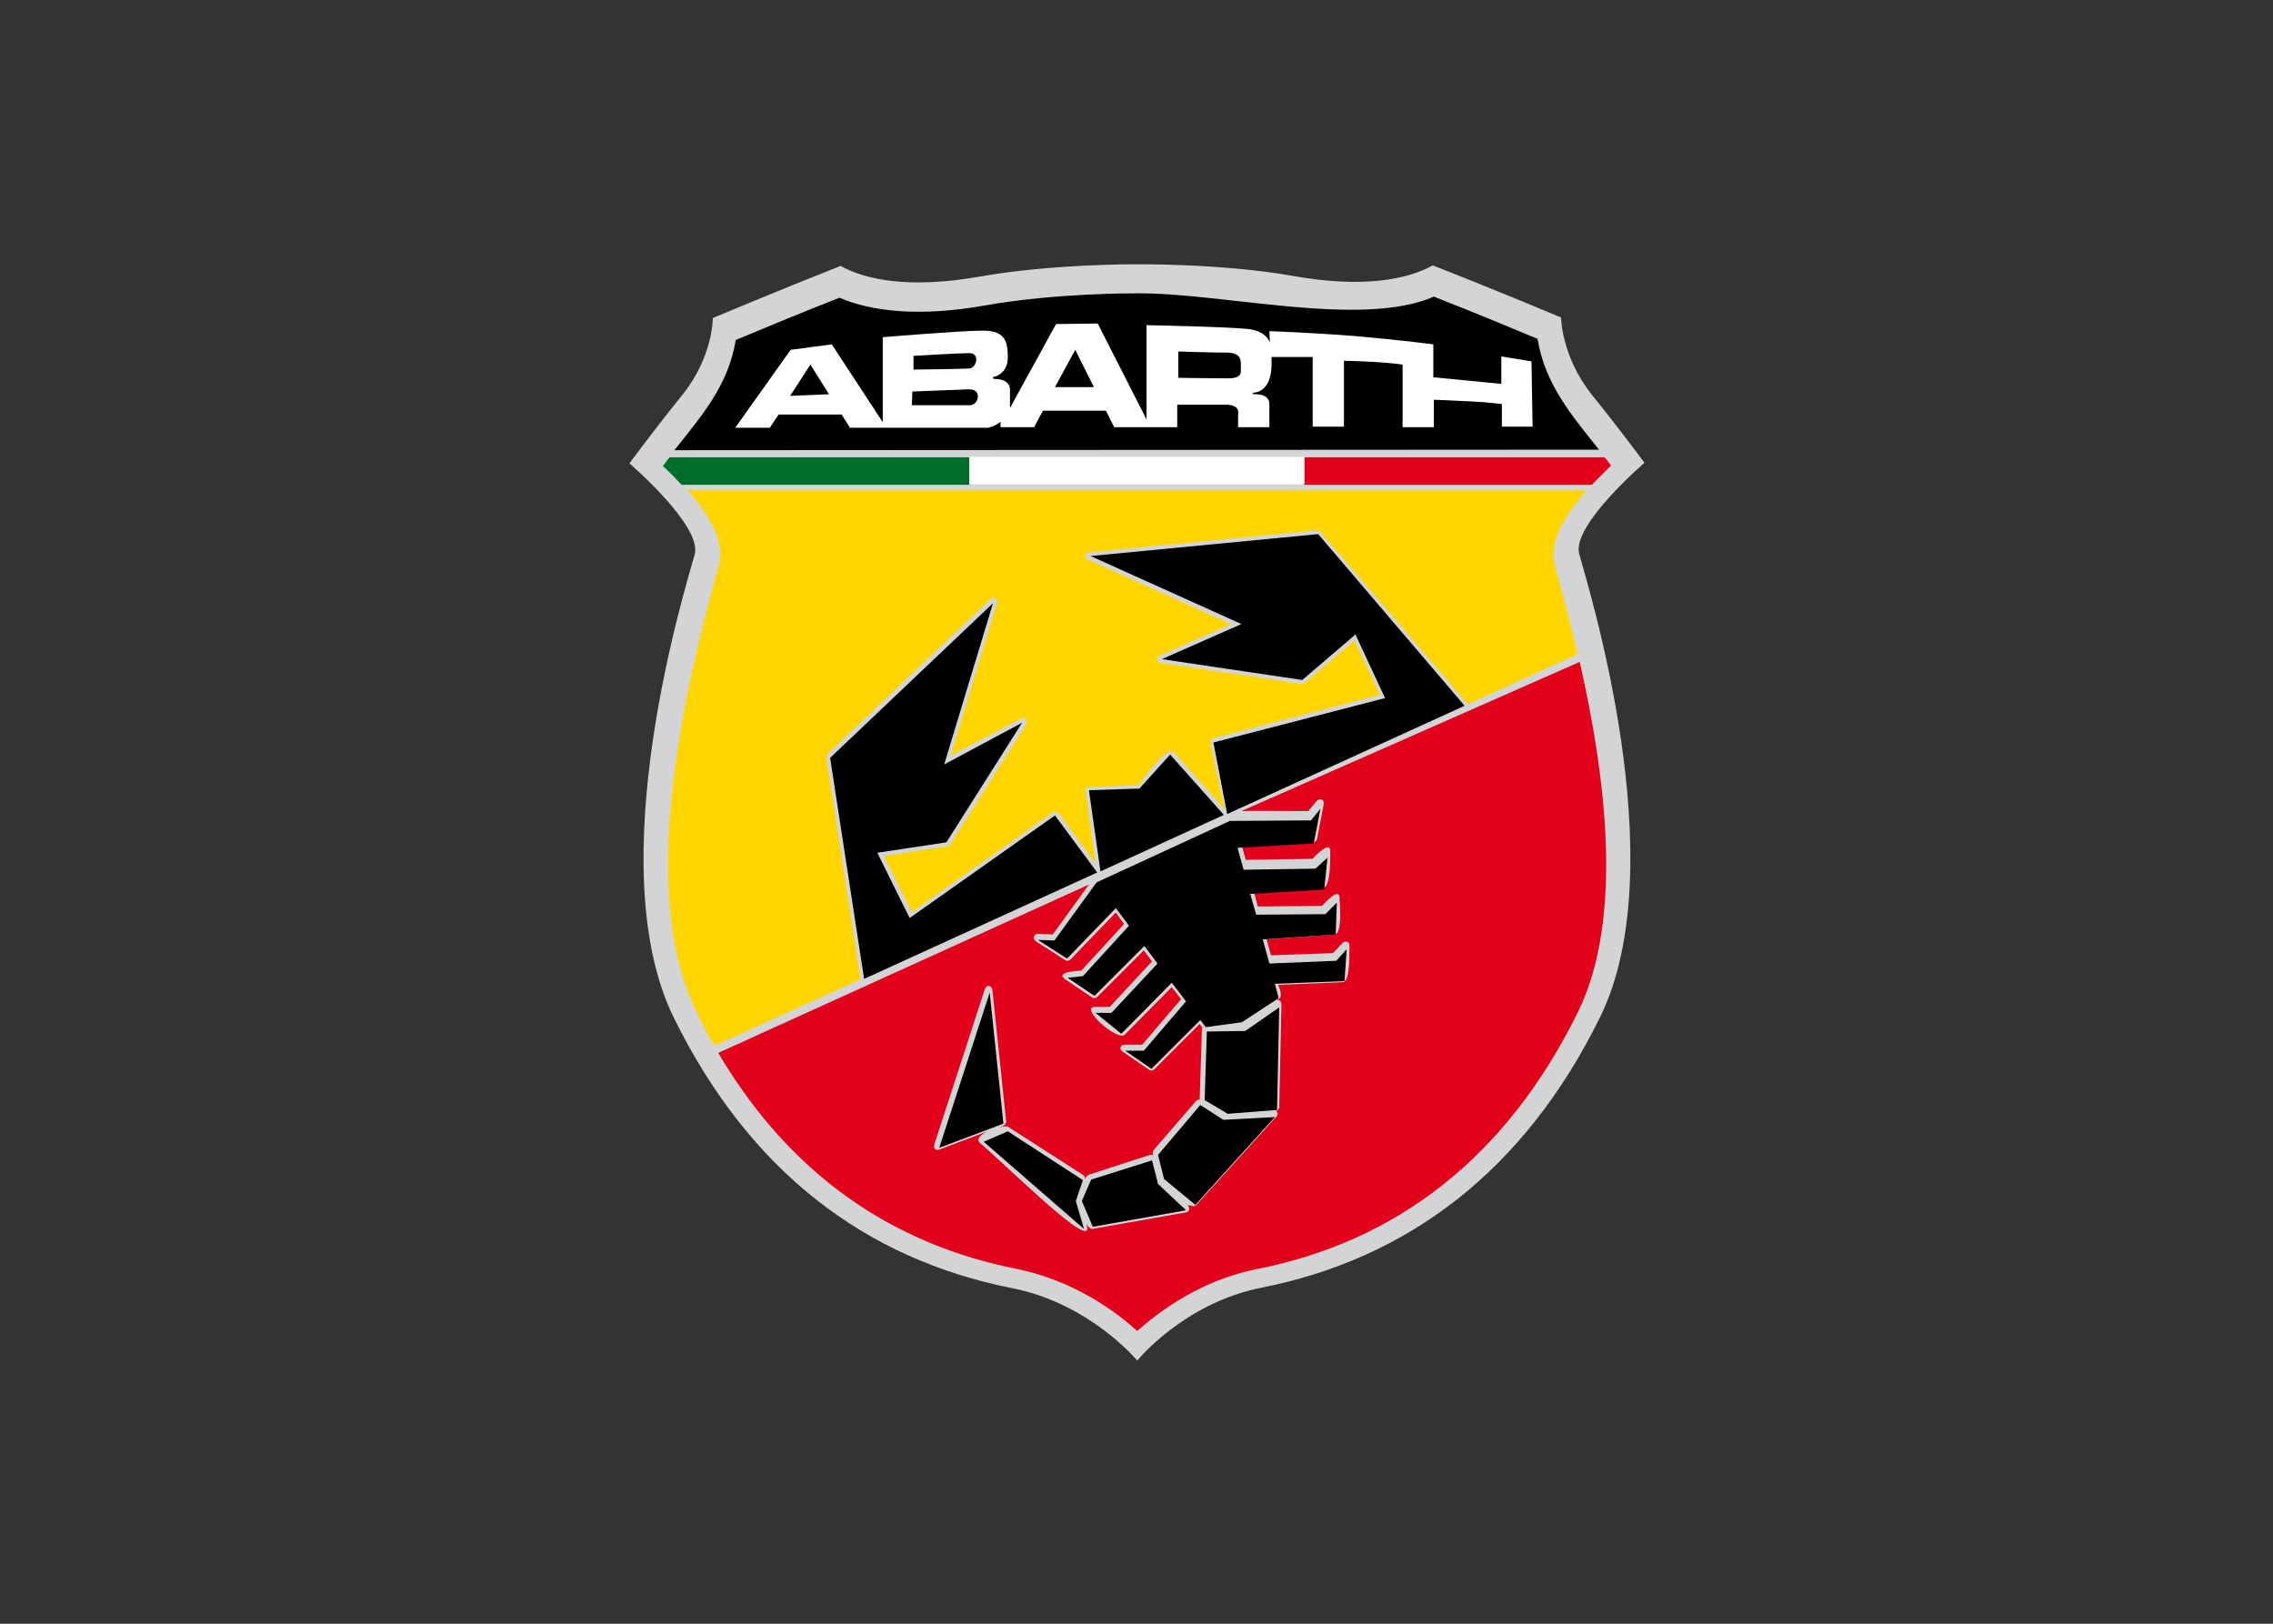
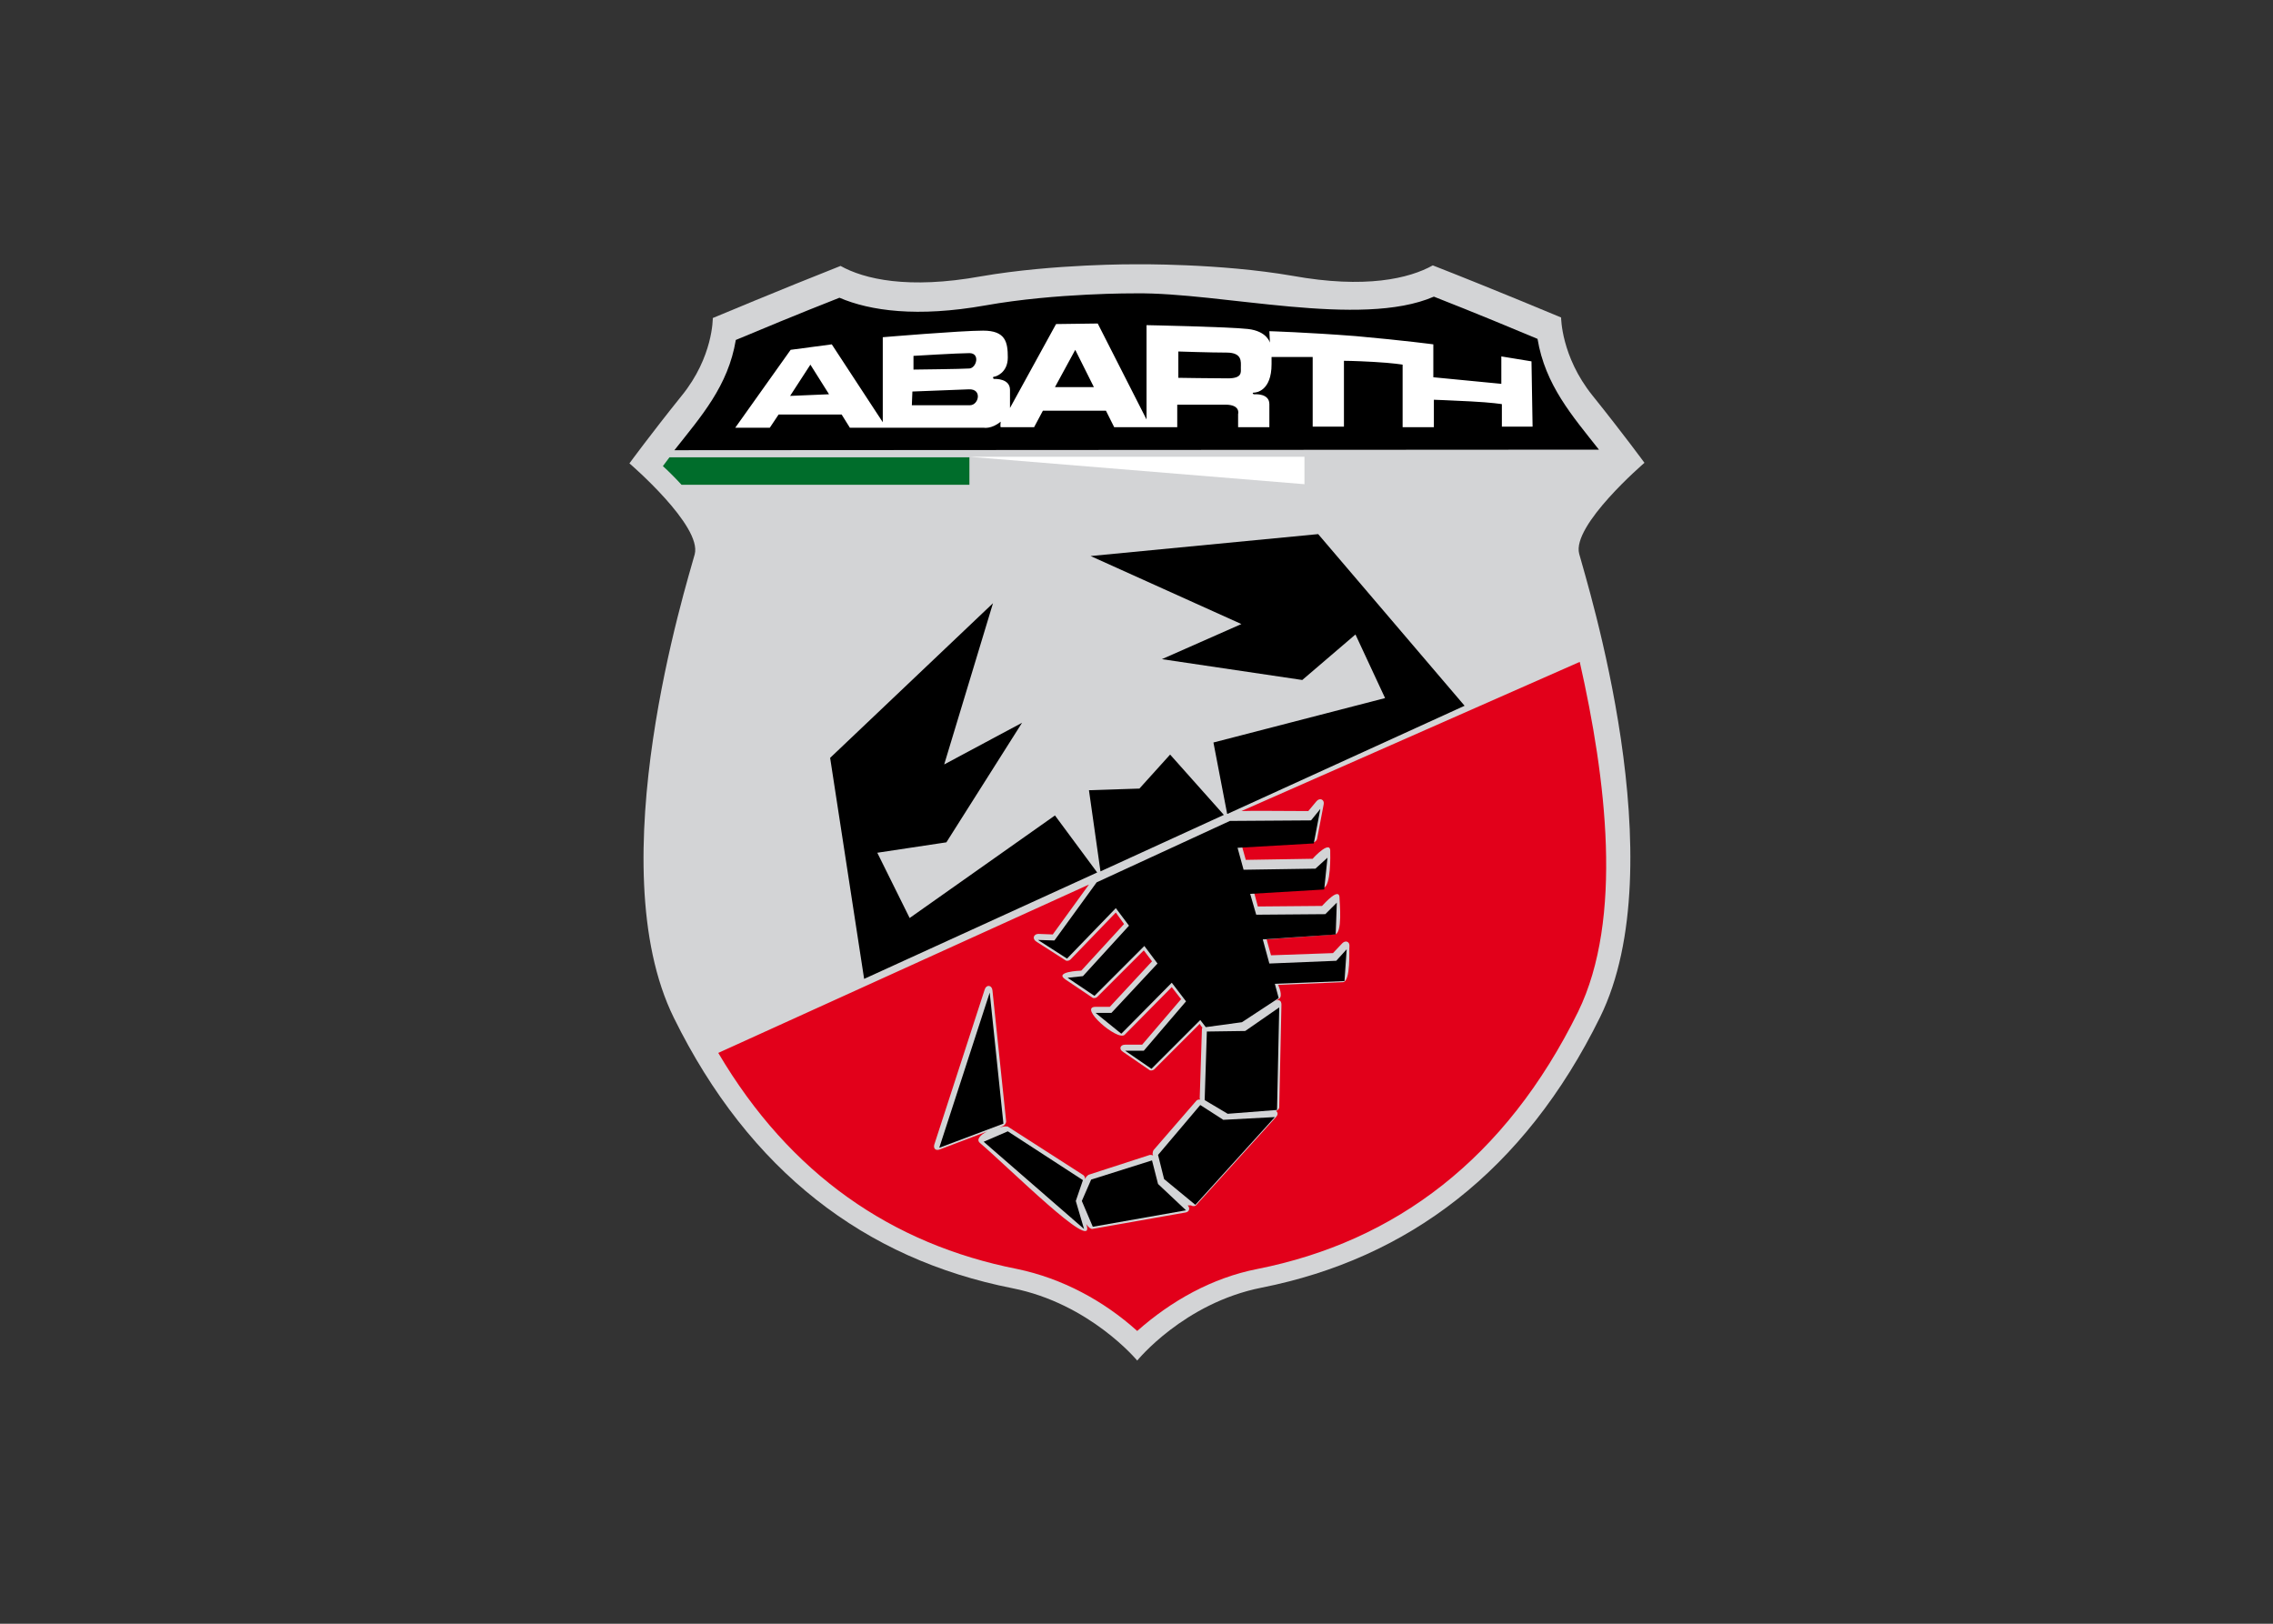
<svg xmlns="http://www.w3.org/2000/svg" clip-rule="evenodd" fill-rule="evenodd" stroke-linejoin="round" stroke-miterlimit="2" viewBox="0 0 560 400">
  <rect x="0" y="0" width="560" height="400" fill="#333333" stroke="none" />
  <g transform="matrix(1.351 0 0 1.351 -133.365 -315.201)">
    <g fill-rule="nonzero">
      <path d="m305.8 281.5s-14.9-.1-28.2 2.2c-13.3 2.4-21.3.5-25.6-1.9-10.9 4.3-23.3 9.5-23.3 9.5s.1 7.1-5.7 14.2c-5.7 7.1-9.5 12.3-9.5 12.3s13.3 11.4 11.9 16.6-17.6 56.5-3.8 84.5 34.9 44 61.7 49.3c14.2 2.8 22.8 13.2 22.8 13.2s8.5-10.5 22.7-13.3c26.7-5.3 47.9-21.3 61.7-49.3s-2.4-79.2-3.8-84.5c-1.4-5.2 11.9-16.6 11.9-16.6s-3.8-5.2-9.5-12.3-5.7-14.2-5.7-14.2-12.4-5.2-23.4-9.5c-4.3 2.4-12.3 4.3-25.6 1.9-13.3-2.3-28.6-2.1-28.6-2.1z" fill="#d3d4d6" />
      <path d="m221.7 315.4c4.9-6.2 9.8-11.7 11.2-20.1 3.8-1.6 11.5-4.8 18.9-7.7 5.6 2.4 14.2 3.6 26.6 1.4 12.9-2.3 27.4-2.2 27.4-2.2 15.7-.2 41 6.4 54.4.6 7.4 2.9 15.1 6.1 18.9 7.7 1.4 8.4 6.3 14 11.2 20.2z" />
      <path d="m378 299.2-5.5-.9v5l-12.4-1.2v-6s-5.2-.7-14.1-1.5c-9-.7-15.8-.9-15.8-.9l.1 2.1s-.5-2.1-4-2.5-18.5-.7-18.5-.7v17.2l-8.9-17.5-7.6.1-8.4 15.3v-3.3c0-2.1-2.7-2-2.9-2s-.3-.4 0-.4 2.5-.7 2.5-3.5-.4-4.9-4.5-4.9-18.3 1.2-18.3 1.2v15.5l-9.3-14.2-7.5 1-10.1 14.2h6.3l1.6-2.4h11.5l1.5 2.4h24.4s1.4.3 3.1-1.1c-.1.9 0 1 0 1h6.1l1.6-3h11.5l1.5 3h11.5v-4.1h8.8c2.8 0 2.3 1.7 2.3 1.7v2.4h5.7v-4.2c0-2-2.6-1.8-2.8-1.8s-.4-.3 0-.3 3.2-.3 3.2-5.2v-1.3h7.5v12.7h5.7v-12s1.8 0 5.4.2 5.3.5 5.3.5v11.4h5.7v-5s2.8.1 6.7.3 5.7.5 5.7.5v4.1h5.6zm-135.2 6.3 3.7-5.7 3.4 5.4zm22.5-7.3s8.2-.5 10.2-.5 1.3 2.7 0 2.8-10.2.2-10.2.2zm10.3 9h-10.6l.1-2.5s7.7-.3 10.3-.4c2.5-.1 1.8 2.9.2 2.9zm15.5-3.3 3.7-6.8 3.4 6.8zm31.5-1.6c-2.7 0-9-.1-9-.1v-4.8s5.9.2 8.8.2 2.6 1.7 2.6 2.7c0 .9.3 2-2.4 2z" fill="#fff" />
-       <path d="m387.9 322.9c-3.6 4.1-6.9 9.2-5.6 13.7 1.3 4.8 2.8 10.2 4.1 16l-20 9.1-.1-.1-26.8-31.3c-.1-.1-.5-.3-.6-.3l-41.5 4c-.9.1-1.1 1-.2 1.4l26 11.7-12.9 5.7c-.8.4-.7 1.3.2 1.4l25.6 3.8c.1 0 .5-.1.6-.2l9-7.7 4.7 9.9-30.4 7.9c-.3.1-.6.5-.5.9 0 0 1.6 8.5 2.6 12.1l-9.3-10.4c-1.3-1.5-5.6 5-6.5 6l-8.9.3c-.5 0-.8.4-.7.8l1.8 13.1-6.7-9.1c-.2-.3-.7-.4-1-.2l-25.8 18.2-5.1-10.2 11.6-1.8c.1 0 .5-.3.5-.3l13.8-21.8c.5-.8-.1-1.5-1-1.1l-12.7 6.7 8.4-27.7c.3-.9-.5-1.4-1.2-.8l-29.7 28.2c-.1.1-.2.5-.2.6l6.2 40.3v.2l-26.6 12.1c-1.2-2-2.3-4.1-3.3-6.3-10.8-22-2.2-58.6 4.1-81.3 1.3-4.5-2.1-9.6-5.7-13.7h163.8z" fill="#ffd500" />
      <path d="m386.8 354c4.8 21.2 8 46.8-.3 63.8-13.2 26.8-33.3 41.9-58.5 46.9-8.2 1.6-15.7 5.8-21.9 11.3-6.1-5.5-13.7-9.6-21.9-11.3-22.8-4.5-41.4-17.2-54.5-39.4l67.6-30.7-6.6 9.1-2.6-.1c-.9 0-1.2.9-.4 1.4l5.3 3.4c.2.2.7.1.9-.1l8.3-8.6 1.5 2.1-7.8 8.5c-.3 0-5 .2-2.9 1.6l4.9 3.3c.2.2.7.1.9-.1l8.5-8.5 1.5 2-7.7 8.3h-2.6c-3.2 0 4 6.3 5.3 5.1l8.6-8.7 1.7 2.2-7.1 8.3h-3.1c-.9 0-1.2.8-.4 1.3l4.8 3.3c.2.2.7.1.9-.1l8.3-8.3c.1.2.3.5.5.7-.1.1-.1.2-.1.3l-.4 12.5c0 .1 0 .2.1.3-.3 0-.5 0-.7.2l-7.8 9c-.1.1-.2.5-.2.7l.1.3c-.2-.1-.3-.1-.6-.1l-11.1 3.6c-.1 0-.4.3-.5.4l-.2.4c0-.3-.1-.5-.3-.7l-13.7-8.8c-.2-.2-.9-.1-1.6.1l.7-.3c.2-.1.5-.5.5-.8l-2.5-23.9c-.1-1-1.1-1.1-1.4-.2l-9.2 28.3c-.2.7.2 1.2 1 .9l8.7-3.3c-1.3.6-2.1 1.5-1.4 2.1 5.5 4.7 20.9 20.1 19.5 15.1l-.1-.3c.4.6.8.9 1.1.9l17-3c.7-.1.9-.8.4-1.3h.6c.3.2.8.2 1-.1l14.5-16c.4-.4.4-.9 0-1.1.3-.1.6-.4.6-.7l.4-18.7c0-.7-.4-1-1-.7l.6-.4c.7-.5-.1-2.3-.2-2.5l11.8-.5c1.5-.1 1.1-6 1.2-6.5.1-.9-.7-1.2-1.3-.6l-1.7 1.8-11.3.4-.8-2.9 12.4-.9c1.5-.1.9-5.9.9-6.5.1-2.4-2.8.9-3.2 1.3l-11.7.1-.7-2.6 12.6-.8c1.5-.1 1.3-6.4 1.3-6.5.2-2.4-2.9.8-3.2 1.2l-12.2.2-.7-2.5 13-.7c.3 0 .6-.3.7-.6l1.2-6.3c.2-.9-.7-1.3-1.3-.6l-1.5 1.8c-6.1 0-9.7-.1-12.2 0z" fill="#e2001a" />
-       <path d="m392.5 318.2c-1 1-2.2 2.2-3.5 3.5h-52.5v-5h54.8c.4.4.8.9 1.2 1.5z" fill="#e2001a" />
      <path d="m275.5 321.7h-52.5c-1.2-1.3-2.4-2.5-3.4-3.4.4-.5.8-1.1 1.2-1.6h54.7z" fill="#006d2b" />
    </g>
-     <path d="m275.5 316.6h61.1v5h-61.1z" fill="#fff" />
+     <path d="m275.5 316.6h61.1v5z" fill="#fff" />
    <path d="m318.8 421.4 7-.1 6.2-4.3-.4 18.7-9 .7-4.2-2.5zm-1.2 13.4 4.2 2.7 9.4-.5-14.5 16-5.7-4.7-1.1-4.4zm-8.8 10.1 1.1 4.3 5.1 4.8-17 3-2-4.7 1.7-3.9zm-12.6 3.6-1.3 3.8 1.5 5.1-18.3-15.9 4.4-1.9zm-17-34.2 2.5 23.9-11.7 4.4zm48.6-14.2 12.6-.1 2.1-2.1-.2 5.8-13.3.9 1.2 4.4 12.2-.5 1.9-2.1-.4 5.8-12.7.5.7 2.6-6.7 4.4-6.6.9-1-1.3-8.9 8.9-4.8-3.3h3.4l7.7-9-2.6-3.4-9.2 9.3-4.7-3.8h2.9l8.4-9-2.4-3.2-9.1 9.1-4.9-3.3 2.8-.3 8.4-9.2-2.4-3.2-8.9 9.2-5.3-3.4 3 .1 7.7-10.6 24.3-11.2 14.8-.1 1.7-2.1-1.2 6.3-13.9.8 1.1 4 13.1-.2 2.2-2-.6 5.8-13.5.8zm-36.7-18.1 7.7 10.4-42.5 19.4-6.2-40.3 29.7-28.2-8.9 29.4 14.2-7.6-13.8 21.8-12.6 1.9 5.9 11.9zm21-11.1 9.8 11-22.5 10.3-2.1-14.8 9.2-.3zm53.7-8.9-43.2 19.7h-.1l-2.5-13 31.3-8.1-5.4-11.6-9.7 8.3-25.6-3.8 14.5-6.4-27.5-12.4 41.5-4z" fill-rule="nonzero" />
  </g>
</svg>